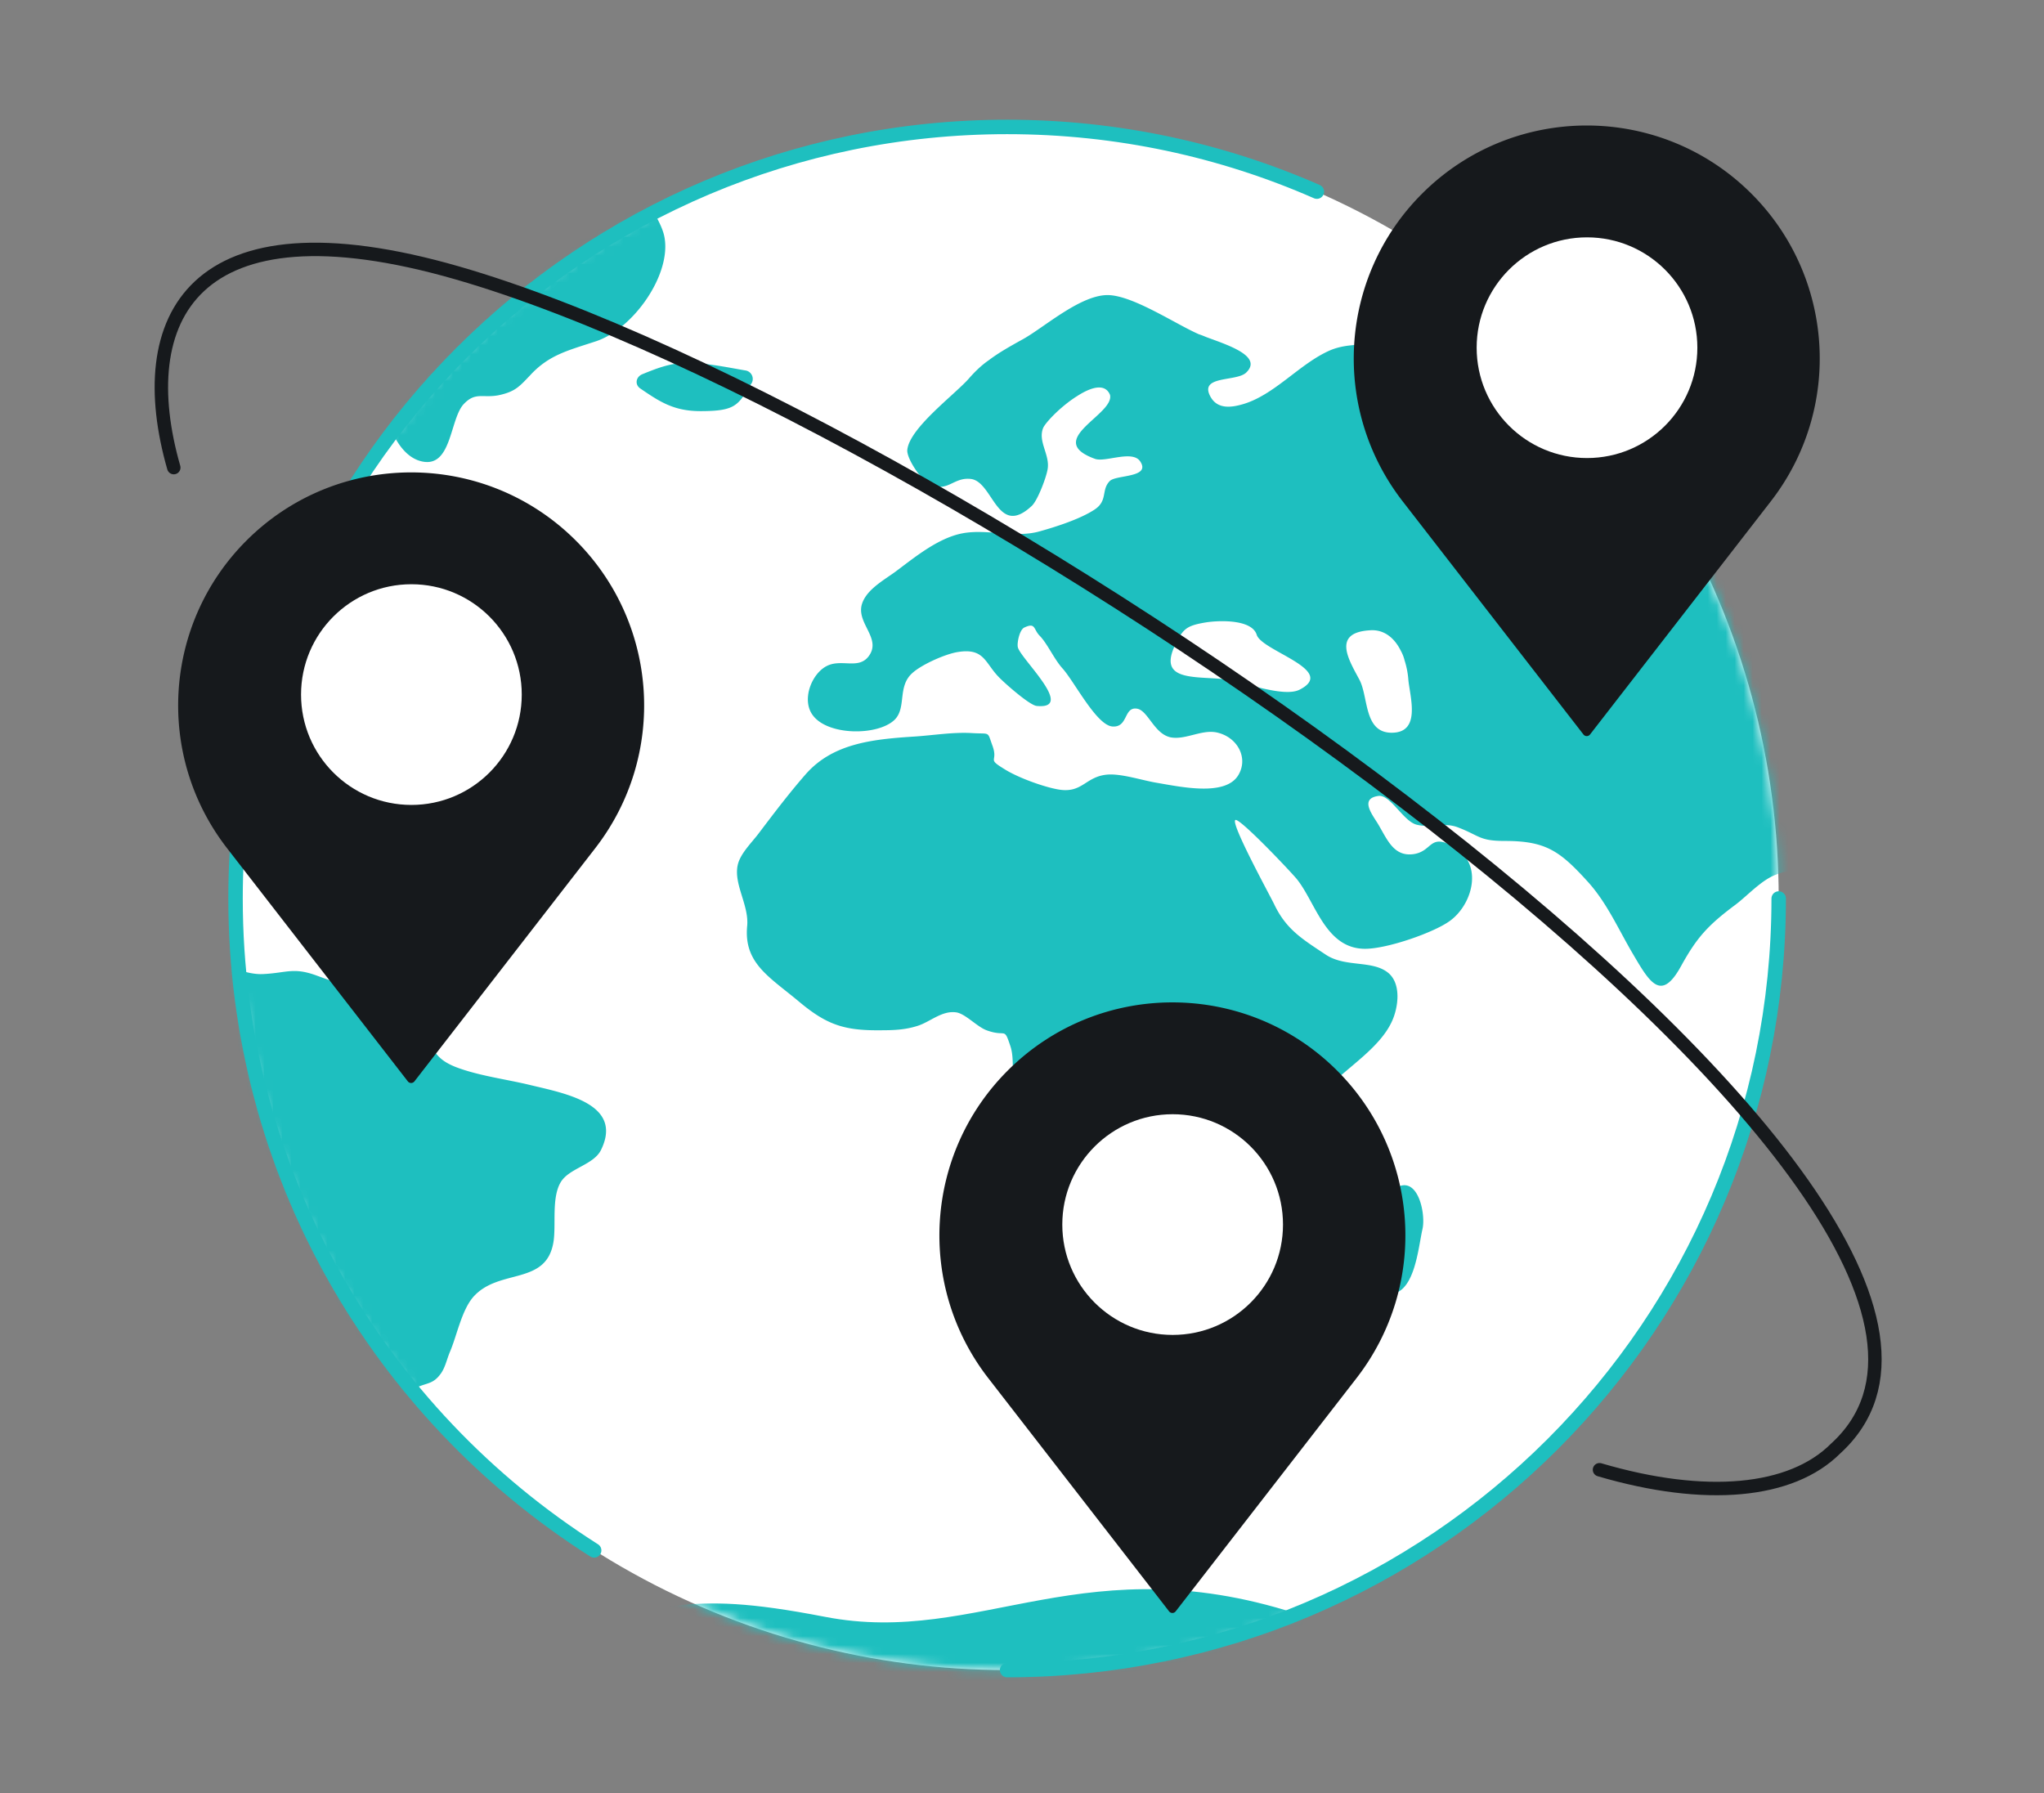
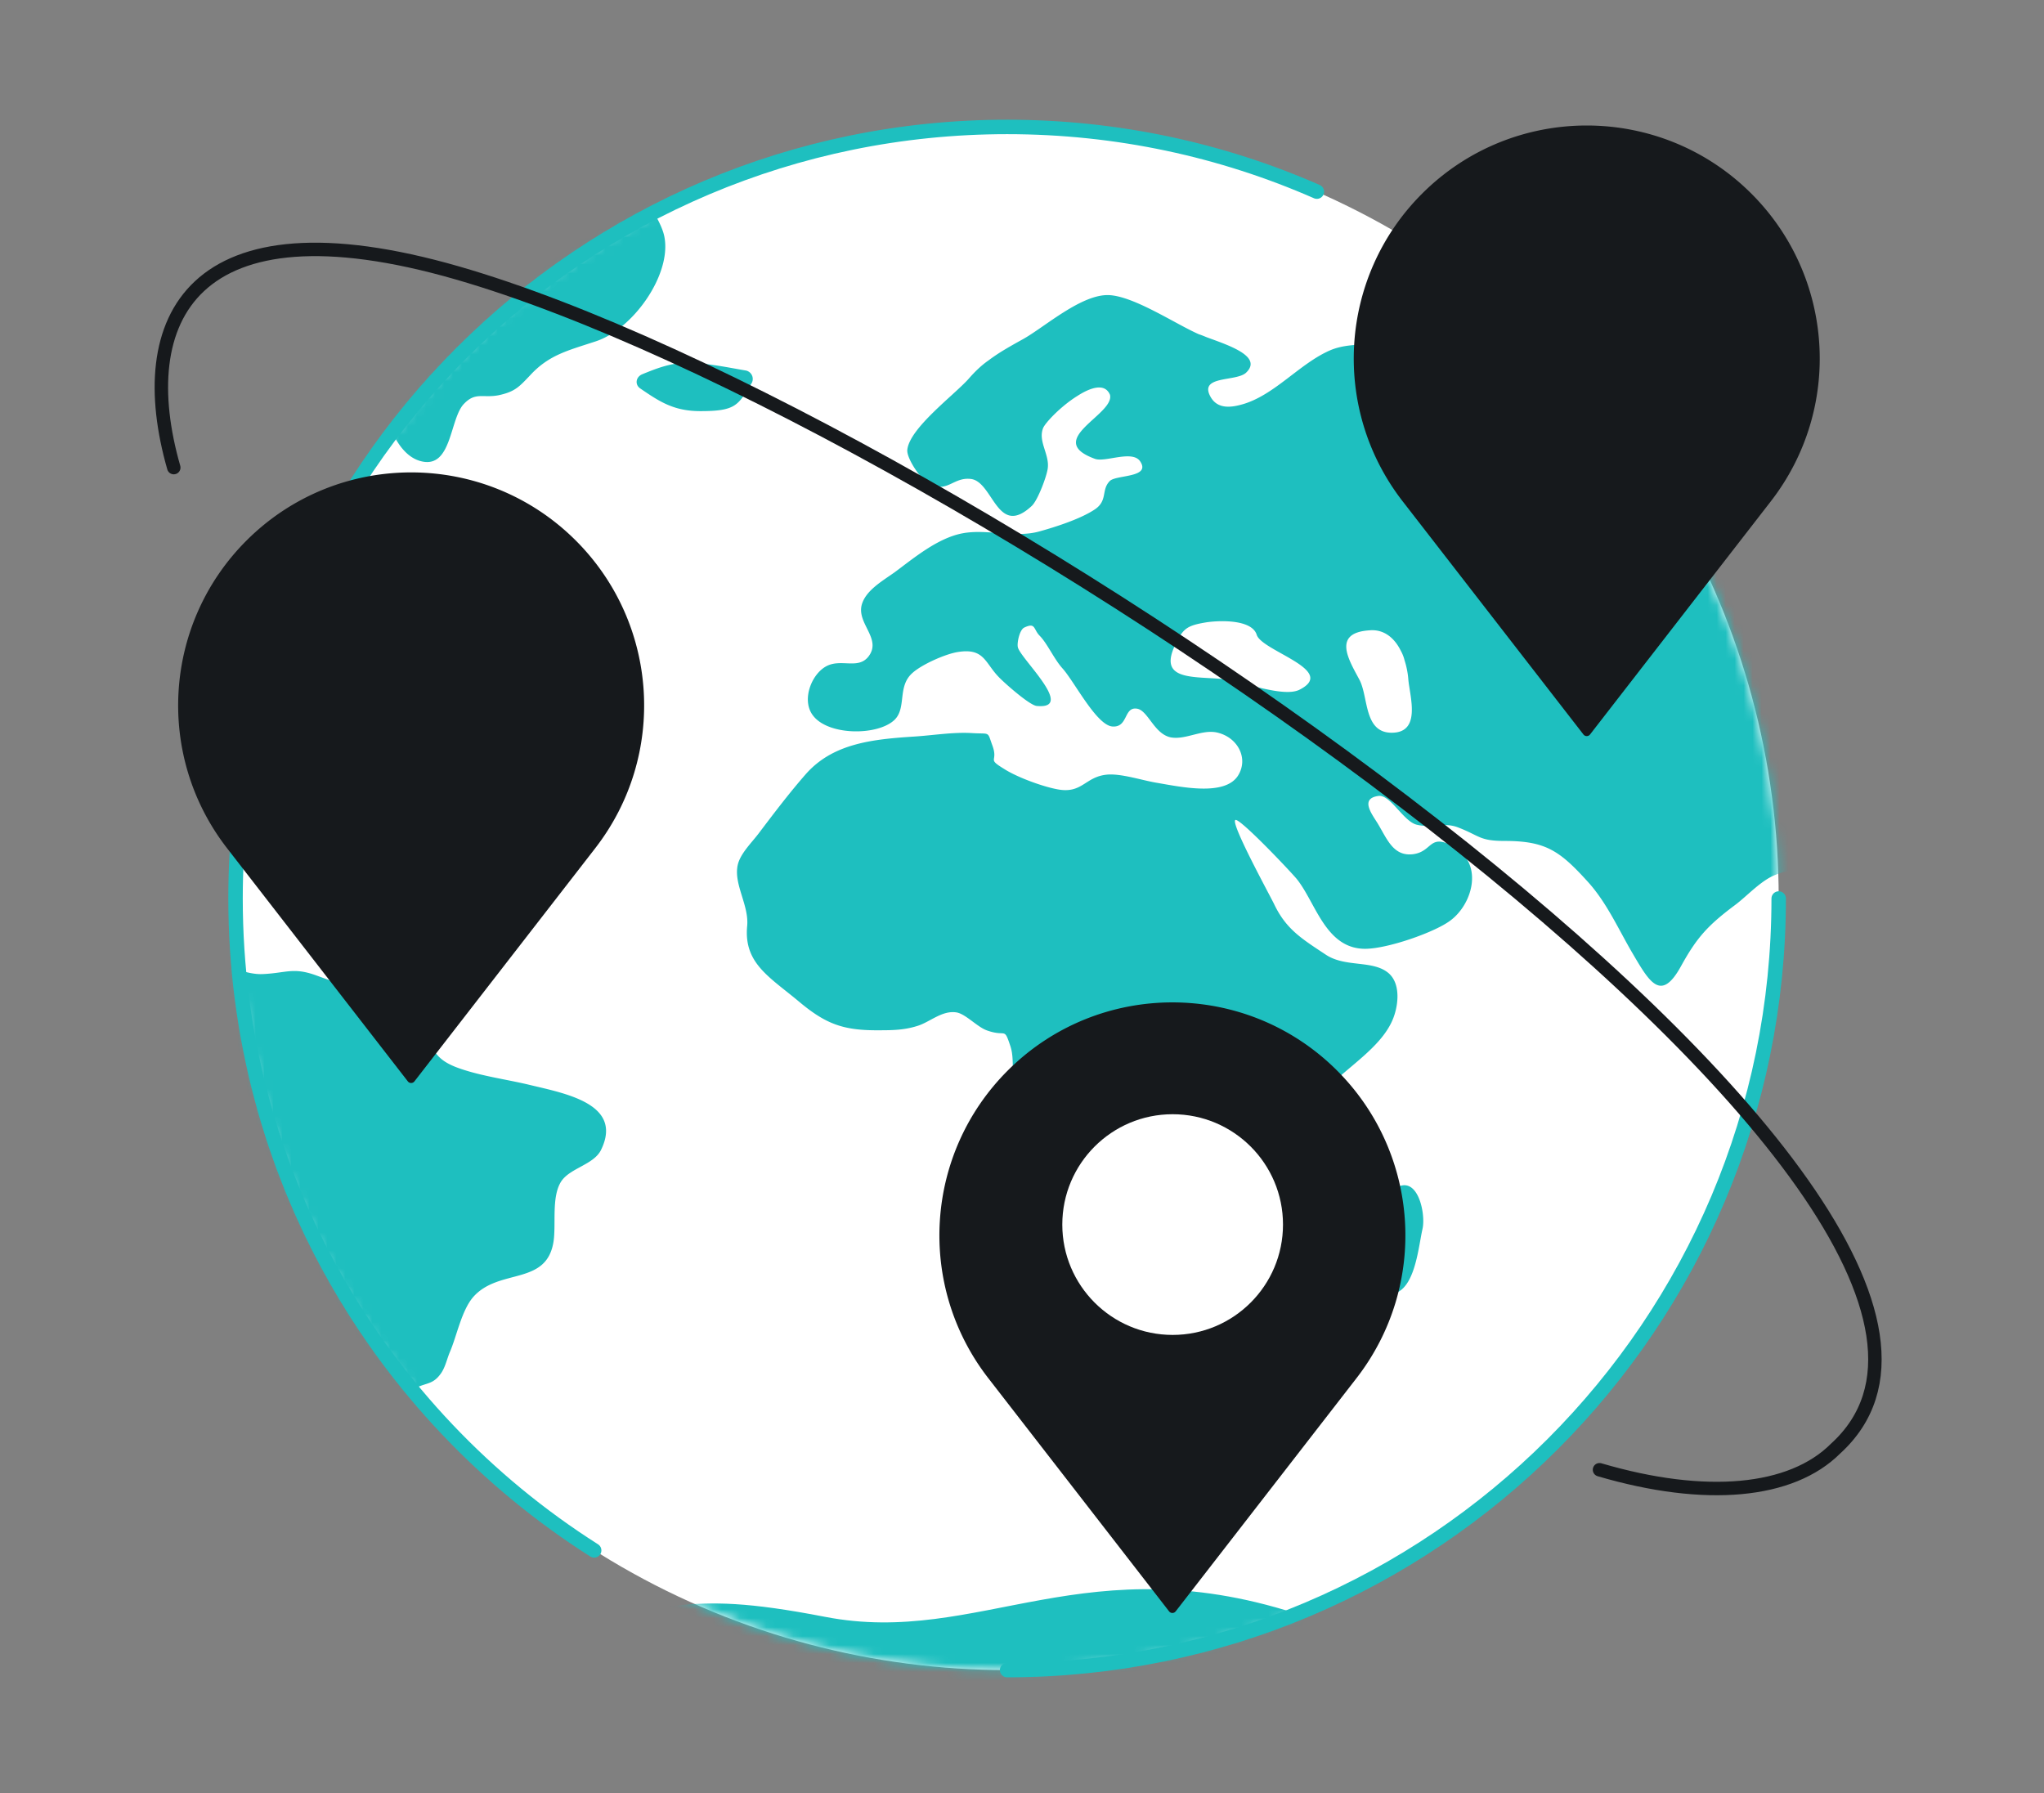
<svg xmlns="http://www.w3.org/2000/svg" width="228" height="200" fill="none">
  <rect width="100%" height="100%" fill="#808080" stroke="none" />
  <circle cx="112.34" cy="100.225" r="86.066" fill="#fff" />
  <mask id="a" width="173" height="173" x="26" y="14" maskUnits="userSpaceOnUse" style="mask-type:alpha">
    <circle cx="112.34" cy="100.225" r="86.066" fill="#A3A4A6" />
  </mask>
  <g fill="#1EBFBF" mask="url(#a)">
    <path d="M299.362 158.026c-.382-1.515-2.007-.13-2.819-.39-1.529-.562-1.051-1.817-2.197-2.553-.287-.173-2.437-1.342-1.625.303.478.952 1.243 2.034 1.481 2.986.191.865-.525 1.558-.143 2.38 1.529 3.332 2.771-.26 3.583-1.255.43-.563 1.959-.39 1.72-1.471Zm-6.354 4.76c-2.293-.649-8.646 3.894-4.49 5.063 2.436.692 2.102-.519 3.248-2.077.382-.52 3.057-2.597 1.242-2.986Zm-28.233-34.663c-.43-.692-1.481-1.039-1.91-1.688-.287-.432.095-1.341-.048-1.471-.335-.389-1.147-.433-1.29-.563.239.303-1.433-1.428-1.147-1.298-1.624-.865-6.974-2.942-8.837-2.207-4.491 1.774-1.911-.433-5.207-1.644-.478-.173-2.819-.909-2.723.173.048.303 1.815 1.255 2.197 1.644.191.173 1.29 1.255 1.29 1.299.143.129.191.519.669.778.43.26 1.481.174 2.006.303.86.26 2.771.909 3.201 1.558.334.476-.43 1.298-.526 1.255.144.13.717.563.908.736-.287-.26 4.061 1.255 3.822 1.341 1.576-.086 1.481-1.601 3.248-1.255.812.174 1.481 1.472 2.532 1.861 2.102.822 2.771.779 1.815-.822Zm-29.14-22.33c-.43-.259-3.01-1.038-1.624.174.86.562 3.2 5.063 3.248 1.99.048-.865-.812-1.644-1.624-2.164Zm-2.197 5.064c1.05 1.125 4.633 3.808 5.828 1.471 2.102-4.068-5.733-3.376-5.828-1.471Zm4.968 6.145c-.144-.433-5.112.822-5.207 1.081-.812 1.904-1.816 3.289-1.242 5.366 1.289 4.328.859-.389 1.672-.605.716-.174 1.815 2.38 2.77.908.478-.735-.955-1.904-1.337-2.553-.191-.433.812-.736.525-1.082-.048-.043-.907-.562-.86-.432-.095-.26-1.576.476-1.098-.693.43-.952 5.684.952 4.777-1.99Zm-5.542-16.445c-.525-.086-1.337.044-1.481.563-.382 1.385-.716 5.452 1.577 3.202-.191.173.525-2.38.573-2.207-.095-.649.86-1.298-.669-1.558Zm-1.815-6.275c-.908.606-.955 3.073.669 3.116 1.481 0 .525-4.068-.669-3.115ZM59.121 121.026c-2.675-.649-5.828-1.039-8.36-2.034-2.007-.822-2.245-1.644-3.344-3.375-2.341-3.549-7.978-5.28-12.086-6.794-2.58-.952-3.344-.303-5.924-.173-2.054.129-3.678-1.082-5.876-.909-2.532.173-3.2 1.99-5.541 2.466-1.768.347-4.538.087-5.733-1.038-2.102-1.947.621-3.808-.573-5.496-1.003-1.385-3.63.13-4.777-1.255-1.003-1.212 1.29-3.981-.478-4.847-1.91-.952-3.248 1.428-4.204 1.99-2.34 1.429-4.777.39-6.306-1.557-.955-1.212-1.624-2.77-1.672-4.284-.095-1.731 1.577-2.38 3.01-3.592 1.194-.952 1.624-1.168 2.006-1.125.478.043.908.52 2.58.303 1.529-.173 1.003-.692 2.866-.909 1.242-.13 5.016.173 6.115.952 1.147.822 1.385 4.674 3.057 3.332 1.29-1.081-.286-3.635-.573-4.89-.62-2.813-.143-2.596 2.58-4.024 2.102-1.082 2.197-1.212 2.675-3.289.669-3.072.43-2.856 2.723-4.544 1.337-.995 1.146-2.337 2.293-3.375.287-.217 2.866-1.169 3.344-1.039 1.576.433-.143.606.478 1.342.19.216-.335 1.428.525 1.6.86.174 1.863-1.557 2.389-1.903 1.242-.736 4.3-.346 3.87-2.207-.383-1.645-3.393.432-4.54-.606-5.063-4.587 20.4-4.198 4.11-11.598-2.676-1.211-2.915-1.47-4.348-3.98-.191-.304-1.29-2.684-1.576-2.727-1.72-.433-.191.39-1.242.952-1.53.822-2.915 2.553-4.348.087-.812-1.429-.238-1.818-.334-2.25-.048-.304-.382-.607-1.768-1.299-2.245-1.168-3.2-1.645-5.445-1.341-3.153.432-3.153.649-2.485 2.596.478 1.298.908 1.385 1.051 2.467.096.605-.668.865-.43 1.817.144.563 1.242 1.342 1.72 1.99.143.174.24.39.24.563-.049 1.039-1.195 1.125-1.72 1.948-1.052 1.687-.287.735-.67 2.856-.143.822.621 1.298-.525 1.471-2.197.346-2.818-2.856-3.44-3.765-.668-.995-1.337-1.471-2.245-1.774-.86-.346-1.91-.52-3.248-.866-.239-.086-.812-.13-1.529-.216-1.48-.173-3.487-.39-3.774-.563-.907-.605-.286-1.341-.812-2.163 0-.044-.048-.044-.048-.087-.095-.13-.19-.216-.334-.26-.43-.172-.908.174-1.147-.346-.286-.519-.43-.995-.477-1.428-.191-1.341.573-2.337 2.054-3.115.143-.087 2.15-.736 2.15-.65.095-.13.573-1.168.43-1.081.334-.303 2.818-2.943 3.439-2.727.908.346 0 2.9 2.484 2.553 2.914-.389.478-2.336.669-3.375.239-1.428 1.959-2.077 2.15-3.419 0 .044-.574-2.726-.478-2.64-.86-.995-3.917-1.168-4.49-.605-.43.433 1.48 2.813-.813 3.419-2.006.519-.43-1.255-1.767-2.207-.812-.563-1.242.476-1.29.476-.382-.217-.812-.39-1.433-.866-.717-.563-1.338-2.337-2.198-3.678-.907-1.515-2.006-2.51-3.63-.909-1.433 1.428.239 2.596 1.528 3.678 1.242 1.082 2.102 2.078-.525 3.246a7.456 7.456 0 0 1-.908.26c-2.197.346-6.306-.13-7.977-.433-3.392-.693-7.214.13-10.988 0 .096 0-1.624-1.645-2.054-1.904-1.29-.693-3.726-.822-5.111-1.125-4.825-1.082-8.36-1.558-13.138-.174-7.404 2.12-14.713-.389-22.404-1.255-3.918-.432-7.405.347-10.94 1.515-.907.303-3.057.433-2.723 1.774.24.952 2.532 1.039 3.105 1.645 2.246 2.38-1.385 1.082-.955 2.986.239 1.125 2.532.779 2.77 2.034.43 2.51-5.923 2.077-4.442 5.02.525 1.038 5.924 3.591 7.166 3.85 2.006.434 4.108-.215 5.876-.735 2.484-.735 5.54-2.337 8.216-2.25 2.198.043 5.207 1.558 7.357 2.164 4.825 1.428 5.732 5.669 9.554 8.438 2.484 1.774 7.022 2.467 9.077 4.63 1.29 1.385.62 2.943.43 4.934-.191 1.947-.908 4.24 0 5.972.86 1.644 2.58 3.288 4.203 4.846A69.16 69.16 0 0 1-28.73 84.2c1.385 1.557 8.503 10.212 9.506 9.736 1.194-.606-2.34-3.721.526-2.25 1.576.822 3.439 4.544 4.49 5.929 1.672 2.207 3.392 3.202 5.494 3.938 1.528.519 3.248.908 5.302 1.514 1.863.563 2.771.866 4.347 1.861.813.519 1.53 1.212 2.437 1.471 1.05.303 2.484-.389 3.487 0 1.433.563 2.245 2.77 3.678 3.722 2.007 1.341 3.965 1.341 6.115 1.861 7.691 1.904-1.433 6.75-1.72 9.347-.477 4.111 4.013 8.525 6.593 11.641 1.337 1.644 2.818 2.077 4.443 3.418 1.91 1.558 1.624 2.467 1.433 4.544-.765 7.79-2.58 16.185-2.198 24.017.191 3.636 1.768 8.006 3.058 11.511.62 1.645 2.15 3.938 4.538 3.159 2.962-.995 0-4.413.047-6.361.048-2.856 1.96-8.871 4.061-10.948 1.577-1.558 4.252-2.121 5.876-3.592 1.624-1.471 1.529-2.856 3.583-3.895 1.242-.606 1.91-.389 2.77-1.558.526-.692.717-1.687 1.051-2.466.765-1.774 1.29-4.587 2.58-6.102 2.866-3.289 8.217-1.212 8.981-6.231.287-1.948-.239-4.89.812-6.621.956-1.558 3.679-1.904 4.49-3.592 2.485-5.107-3.964-6.275-7.93-7.227ZM25.68 39.713c-1.815-1.038-1.72-2.423-3.2-3.678-.43-.39-1.004-.692-1.625-.995-1.194-.563-2.532-1.039-3.535-1.645-1.768-1.038-3.153-2.856-4.873-3.894-.525-.303-1.098-.563-1.672-.693-1.863-.432-9.84-.779-10.462 1.299-.095.173-.143.39-.19.562-.717 3.073 5.97 3.635 8.12 4.241 2.676.779 5.35 1.904 6.45 4.328.573 1.255 0 2.942.62 4.197.813 1.645 2.15 2.034 3.87 2.9 1.051.519 2.389 1.514 3.63 1.99.24.087.526.173.717.216 3.01.52 2.532-.865 3.678-2.596.574-.865 2.39-2.077 2.437-3.202.143-2.51-2.293-2.077-3.965-3.03ZM-4.702 28.808c-1.767-.302-3.773 1.428-1.624 2.51 2.389 1.212 3.87-2.51 1.624-2.51Zm-8.12.736c-3.392 1.86 2.053 4.717 2.866 3.722 2.58-2.077.334-5.453-2.867-3.722Zm-.574 5.582c-.382-.995-2.054-1.341-2.723-2.077-1.05-1.168-1.146-3.202-2.866-3.851-2.34-.909-5.255 1.341-7.643.865-2.485-.519-15.048-4.543-13.138 1.299.908 2.726 4.873 1.255 6.927 1.947 2.389.822 3.822 3.462 6.115 4.154 2.484.736 4.777-1.038 7.357-.779 1.815.217 7.69 2.683 5.971-1.558Zm-8.312-10.429c-1.003-.822-6.306-1.687-7.93-2.293-1.768-.693-2.006-.866-3.678-.52-.621.13-4.873 1.732-2.341 2.683 2.436.91 5.493 2.77 8.073 3.03 1.959.173 8.456-.78 5.876-2.9Zm-1.099-4.63c-.287-2.683-6.401-.346-4.825 1.255 1.147.909 5.016.476 4.825-1.255Zm15.765 5.582c-.43-1.038-3.058-1.817-4.013-2.337-.956-.562-1.147-1.211-2.532-1.211-.955 0-3.248.476-1.72 1.817 1.194 1.082 2.245 2.294 3.726 2.857 1.433.562 5.494 1.211 4.539-1.126ZM25.394 10.46c-2.723-.692-5.589-1.212-8.36-1.688-3.153-.562-5.589.13-8.742.693-3.105.562-6.258 1.082-9.363 1.644-1.529.26-3.392.043-2.723 1.428 1.529 3.16 10.462.52 11.083 1.774.812 1.558-5.541 1.645-5.971 1.602-2.771-.347-5.064-2.12-7.548-2.77-1.29-.346-6.067.303-5.78 1.947.334 1.904 4.777 3.722 6.544 4.328 1.099.346 2.102.865 3.153.736.812-.087 3.153-2.078 3.726-1.082.812 1.384-4.204 3.98-5.016 4.068-.525.043-7.595-2.727-5.446.086.812 1.082 2.819.346 3.774 1.125.765.606 1.051 3.419 2.007 3.419H2.13c1.29 0 6.258.736 7.26 0C12.975 25.303 6 24.654 4.233 25c-1.195.26-4.204 2.034-4.873.217-.669-1.861 2.627-1.472 3.726-1.428 1.672.086 5.398 1.298 6.831.735 1.242-.476.813-1.774 1.577-2.942.573-.866 2.054-1.299 2.484-2.207.143-.303-.335-.996-.478-.953.669-.778 2.198-1.384 3.679-2.033 2.006-.91 8.503-2.943 9.888-4.371 1.195-1.385 0-1.125-1.672-1.558Zm-38.838 8.741c-1.05-1.774-7.022-1.038-5.159.78 1.147.605 6.736 1.86 5.16-.78Zm2.341.26c.717 1.039 2.102 1.082 2.436-.13.43-1.514-3.487-1.99-2.436.13Zm90.526-5.885c-.047-4.284-26.943-5.193-31.099-4.5-6.21.995-14.188.908-19.156 4.413-2.818 1.99-4.73 3.246-8.169 4.241-1.672.52-3.774.692-3.44 2.64.192 1.082 2.867 4.111 4.157 4.154 2.484.087 5.828-.346 8.169.52 2.723 1.038 5.684 4.284 7.786 6.145 4.252 3.721 3.918 10.472 5.446 15.362.526 1.688 1.672 4.327 3.822 4.89 3.487.909 3.2-4.76 4.825-6.405 1.29-1.341 2.102-.606 3.87-.952 1.815-.39 2.292-.952 3.487-2.207 2.102-2.293 4.203-2.77 7.356-3.808 4.156-1.385 8.408-7.4 7.644-11.597-.478-2.683-3.965-5.713-1.959-8.093 1.433-1.558 7.261-2.38 7.261-4.803Zm3.679 27.739c-2.246-.39-4.73-.91-6.832-.822-1.624.043-3.152.649-4.633 1.254-.717.303-.86 1.169-.191 1.602 2.15 1.47 3.726 2.51 6.688 2.51 3.965 0 4.203-.65 5.732-3.16a.96.96 0 0 0-.764-1.384ZM290.046 36.9c-3.535-1.169-6.401-2.9-9.697-1.385-3.249 1.471-6.258 1.644-10.175.995-3.679-.606-4.778-3.765-7.93-5.28-3.058-1.47-8.026-.562-11.274-.562-1.577 0-2.962-.173-4.3.476-1.863.909-2.197 2.813-4.538 3.073-1.29.13-4.347-.65-5.589-1.082-2.723-1.039-1.672-2.467-3.535-3.981-.813-.65-3.965-1.299-4.921-1.212-2.341.216-2.197 2.337-4.634 2.337-.955 0-4.299-.996-5.111-1.515-3.058-2.077.382-2.25.573-4.154.334-3.203-5.685-2.64-7.882-2.813-3.392-.26-7.739-1.298-11.083-.865-3.344.432-6.736 2.942-9.65 4.327-.955.476-2.818.995-3.583 1.73-1.289 1.256-1.146 2.338-2.914 3.376-1.003.606-3.153 1.861-4.395 1.904-1.958.087-2.914-1.298-4.872-1.168-1.29.087-3.918 1.298-4.968 1.947-.526.303-1.099.303-1.529.78-.764.821-.143 2.38-1.386 2.942-1.385.606-3.773-.866-5.207-.952-2.531-.13-2.293 1.255-4.299 2.034-2.627.995-6.067.086-8.742 1.211-3.44 1.472-6.258 5.063-9.889 6.059-1.098.303-2.627.562-3.439-.78-1.481-2.509 2.818-1.73 3.917-2.769 1.911-1.817-2.006-3.072-4.347-3.938-.335-.13-.621-.26-.908-.346-2.579-1.125-7.213-4.24-10.032-4.37-3.057-.13-7.165 3.548-9.554 4.89-1.481.822-2.723 1.514-3.869 2.38-.813.562-1.529 1.255-2.246 2.077-1.624 1.817-6.592 5.496-6.831 7.919-.096.909 1.481 3.289 2.389 3.765 2.054 1.125 2.723-.78 4.729-.52 2.484.347 2.914 6.622 6.783 2.986.669-.649 1.672-3.332 1.768-4.197.191-1.558-1.099-2.986-.526-4.457.239-.606 2.007-2.467 3.822-3.592 1.481-.952 2.914-1.385 3.535-.346.048.043.048.13.096.173.669 2.207-7.5 5.063-1.672 7.183 1.146.433 4.204-1.038 5.064.303 1.194 1.818-2.676 1.471-3.392 2.164-1.003.995-.191 2.207-1.72 3.202-1.576 1.039-4.252 1.904-6.115 2.423-2.77.78-5.828-.302-8.598.217-2.771.52-5.446 2.77-7.548 4.327-1.386.996-3.344 2.077-3.727 3.765-.43 2.077 2.293 3.722.765 5.67-1.099 1.384-2.866.302-4.443.951-1.815.736-3.105 3.852-1.72 5.626 1.72 2.25 7.214 2.25 9.077.476 1.385-1.342.287-3.722 2.006-5.236 1.051-.952 3.679-2.12 5.064-2.337 2.962-.476 3.01 1.212 4.586 2.813.573.605 3.392 3.115 4.204 3.202 4.443.433-1.911-5.366-2.102-6.578-.096-.476.191-1.904.717-2.163 1.289-.606 1.003.173 1.719.908.86.866 1.625 2.64 2.58 3.679 1.338 1.514 3.774 6.318 5.541 6.447 1.768.13 1.242-2.207 2.723-1.99 1.242.173 1.911 2.813 3.774 3.202 1.625.303 3.392-.865 5.064-.562 2.389.476 3.678 2.899 2.436 4.846-1.481 2.294-6.305 1.255-9.076.78-1.577-.26-3.917-1.04-5.494-.91-2.484.217-2.771 2.164-5.541 1.645-1.672-.303-4.491-1.341-5.924-2.25-2.054-1.255-.669-.736-1.338-2.597-.621-1.688-.191-1.298-2.293-1.428-2.101-.13-4.394.26-6.496.39-4.682.303-9.077.779-12.087 4.24-1.815 2.078-3.487 4.285-5.159 6.492-.764 1.038-2.102 2.293-2.388 3.592-.478 2.163 1.29 4.5 1.05 6.837-.382 4.154 2.532 5.669 5.829 8.438 3.057 2.553 5.016 3.203 9.028 3.159 1.481 0 2.723-.043 4.109-.476 1.433-.432 2.771-1.774 4.395-1.514 1.003.173 2.293 1.601 3.344 1.99 2.245.823 1.911-.476 2.675 1.818.478 1.514 0 3.116.621 4.63.525 1.298 1.672 2.64 2.388 3.808 2.293 3.635 1.816 4.631 1.099 8.482-.621 3.246 1.529 4.717 2.293 7.79.382 1.557-.048 3.072.765 4.587.668 1.298 2.101 2.553 3.057 3.764 2.436 2.986 3.201 4.588 7.309 4.717 4.538.13 5.637-.346 7.978-3.635.955-1.341 1.433-2.12 1.767-3.678.478-2.077.478-1.904 2.007-3.289 1.767-1.644.907-1.904 1.337-3.938.335-1.644 1.242-2.293 2.484-3.505 2.484-2.423 2.914-4.327 2.15-7.833-.287-1.255-1.29-2.163-1.624-3.332-.573-2.077.43-2.596 1.72-3.938 2.293-2.38 5.875-4.5 7.213-7.486.669-1.472 1.051-4.068-.382-5.323-1.768-1.515-4.825-.606-7.023-2.077-2.675-1.774-4.395-2.813-5.732-5.583-.382-.822-4.921-9.087-4.347-9.433.477-.26 6.258 5.842 6.879 6.62 2.102 2.64 3.2 7.747 7.595 7.747 2.484 0 7.692-1.818 9.459-3.116 2.58-1.861 3.917-6.621.048-8.482-2.341-1.125-2.054.736-4.108 1.039-2.198.303-2.915-1.601-3.918-3.29-.573-.994-2.197-2.898 0-3.201 1.338-.174 2.771 2.813 4.252 3.202 1.672.433 3.057-.346 4.729.346 2.341.909 2.293 1.472 5.112 1.472 4.538 0 6.114 1.081 9.22 4.5 2.102 2.294 3.391 5.193 4.92 7.833 1.959 3.332 3.248 5.798 5.541 1.601 1.768-3.203 3.01-4.544 6.02-6.794 1.337-.996 2.914-2.77 4.538-3.376 2.102-.822 2.341-.26 3.439 1.645 1.195 2.12.86 2.207 2.962 3.202.717.346 1.386-.216 2.198.39.621.476.955 2.336 1.098 2.942.717 2.943.574 5.366 2.676 8.006.764.952 2.006 2.856 3.344 1.515 1.003-1.039-1.195-3.549-1.863-4.414-.574-.736-3.106-2.683-.956-3.289 1.959-.563 2.389 2.899 4.108 3.159 2.914.389 6.258-5.28 4.586-7.53-.907-1.255-3.487-1.168-3.63-2.986-.191-2.683 3.344-.865 4.681-.909 2.628-.043 7.692-3.592 9.125-5.366 1.481-1.817 2.245-6.318 1.672-8.655-.43-1.817-2.054-2.683-1.577-4.63.526-2.077 2.723-2.467 4.73-1.471 1.672.779 1.958 3.202 3.582 3.591 4.013.953.383-3.159.239-4.024-.191-1.212.573-3.073 1.816-3.808 1.48-.866 3.63.173 5.111-.52 2.198-1.038 4.395-6.101 4.968-8.265.287-1.038.335-2.986-.095-3.981-.765-1.818-3.583-1.947-3.153-3.938.43-2.034 4.825-4.76 6.927-5.106 3.63-.606 6.592.649 9.745-1.169 1.146-.692 8.073-5.972 9.029-1.86.621 2.812-6.258 4.76-6.736 7.702-.382 2.467 1.242 7.27 4.252 5.41 2.675-1.645 4.872-5.107 5.398-7.876.621-3.42 3.439-3.073 6.879-4.285 1.767-.605 3.487-1.644 5.302-2.077 1.051-.26 2.437.044 3.392-.303 1.624-.605 6.497-5.02 7.118-6.534 1.481-3.332-5.828-4.37-8.408-5.236ZM144.965 76.93c-1.863.951-6.688-1.04-8.837-1.212-3.392-.26-6.975.086-4.968-3.938.812-1.645 1.242-1.99 3.248-2.337 1.529-.26 5.255-.39 5.78 1.385.621 1.817 9.029 3.938 4.777 6.102Zm10.271 4.803c-3.105 0-2.579-3.938-3.583-5.885-1.146-2.164-3.153-5.28 1.147-5.54 1.624-.13 2.771.91 3.439 2.25.191.347.335.693.43 1.083.239.735.382 1.514.43 2.207.191 1.947 1.433 5.885-1.863 5.885Zm-.43 51.54c-1.958 2.077-2.866 3.289-3.153 6.101-.191 2.207.478 6.665 4.252 4.761 2.006-.996 2.341-5.193 2.771-7.054.43-1.904-.765-7.097-3.87-3.808Zm58.854-14.324c-.191-.087-6.831-3.765-4.777-.736 1.099 1.601 8.408 10.299 9.077 4.631.239-2.034-2.437-2.813-4.3-3.895Zm5.972 5.626c-.765 2.639 5.398 4.543 7.118 2.985 3.582-3.202-5.876-5.885-7.118-2.985Zm10.653-9.391c-.287-1.298.668-3.116-.86-3.938-2.198-1.168-2.532 1.125-3.201 2.423-.669 1.342-1.051 2.078-2.532 2.9-.907.519-4.204.779-2.675 2.553 1.481 1.688 4.586 5.106 7.452 4.068 1.099-.39 2.054-3.029 2.389-3.895.764-2.12-.143-2.034-.573-4.111Zm40.318 29.989c-.716-3.721-5.254-5.106-7.977-7.833-1.242-1.255-2.15-4.024-3.679-4.846-4.108-2.207-1.863 2.553-3.965 3.635-3.439 1.774-3.63-3.852-4.299-4.847-1.768-2.553-5.159-.346-6.64.995-2.054 1.818-3.535 1.169-5.59 2.38-1.576.909-2.149 3.333-4.108 4.068-1.576.563-4.347 1.039-5.541 2.077-1.577 1.385-.478 3.289.047 5.193.526 2.034.765 4.804 1.816 6.665 1.194 2.12 2.532 1.687 4.968 1.687 2.15 0 3.344-.043 5.207-.735 2.58-.996 3.965-2.77 6.831-1.645 1.004.39 1.816 1.472 2.867 1.731.955.26 1.528-.173 2.293-.086 3.726.303 2.102 2.207 4.538 4.37 2.723 2.424 8.551.693 10.509-1.601 2.867-3.289 3.583-6.967 2.723-11.208Z" />
    <path d="M92.033 180.352c-17.33-3.354-15.095 0-36.338 0-13.551 1.029-26.275 3.355-41.37 0-10.832-2.407-28.51 3.914-55.904 0-27.393-3.913-19.008.56-46.96-4.471-27.952-5.031-31.306 18.448-11.18 21.244 20.125 2.795 128.02 3.912 257.16 4.471 129.139.559 136.966-13.417 126.903-17.889-10.063-4.473-46.96 2.795-66.526-3.355-19.567-6.149-47.519 8.386-72.117 0-24.598-8.385-36.338 3.355-53.668 0Z" />
  </g>
  <path stroke="#1EBFBF" stroke-linecap="round" stroke-width="1.612" d="M198.406 100.225c0 47.533-38.533 86.066-86.066 86.066m34.552-164.915c-10.576-4.641-22.263-7.217-34.552-7.217-47.533 0-86.066 38.533-86.066 86.066 0 30.589 15.958 57.451 40.003 72.715" />
  <path stroke="#16191C" stroke-linecap="round" stroke-width="1.5" d="M178.418 163.944c11.844 3.482 21.401 2.572 26.333-2.359 29.559-26.871-97.815-115.01-153.708-131.133-29.84-8.608-36.368 5.283-31.659 21.706" />
  <path fill="#16191C" d="m66.4 94.61-20.172 26.013a.466.466 0 0 1-.736 0L25.324 94.61c-8.022-10.345-7.098-25.045 2.16-34.303 10.15-10.15 26.605-10.15 36.755 0 9.257 9.258 10.184 23.955 2.16 34.303Z" />
-   <circle cx="45.89" cy="77.478" r="12.309" fill="#fff" />
  <path fill="#16191C" d="m151.314 153.727-20.172 26.014a.465.465 0 0 1-.735 0l-20.169-26.014c-8.022-10.345-7.097-25.044 2.161-34.302 10.149-10.15 26.604-10.15 36.754 0 9.258 9.258 10.185 23.955 2.161 34.302Z" />
  <circle cx="130.804" cy="136.596" r="12.309" fill="#fff" />
  <path fill="#16191C" d="m197.533 55.915-20.171 26.013a.466.466 0 0 1-.736 0l-20.169-26.013c-8.021-10.346-7.097-25.045 2.161-34.303 10.149-10.15 26.605-10.15 36.754 0 9.258 9.258 10.185 23.955 2.161 34.303Z" />
-   <circle cx="177.024" cy="38.784" r="12.309" fill="#fff" />
</svg>